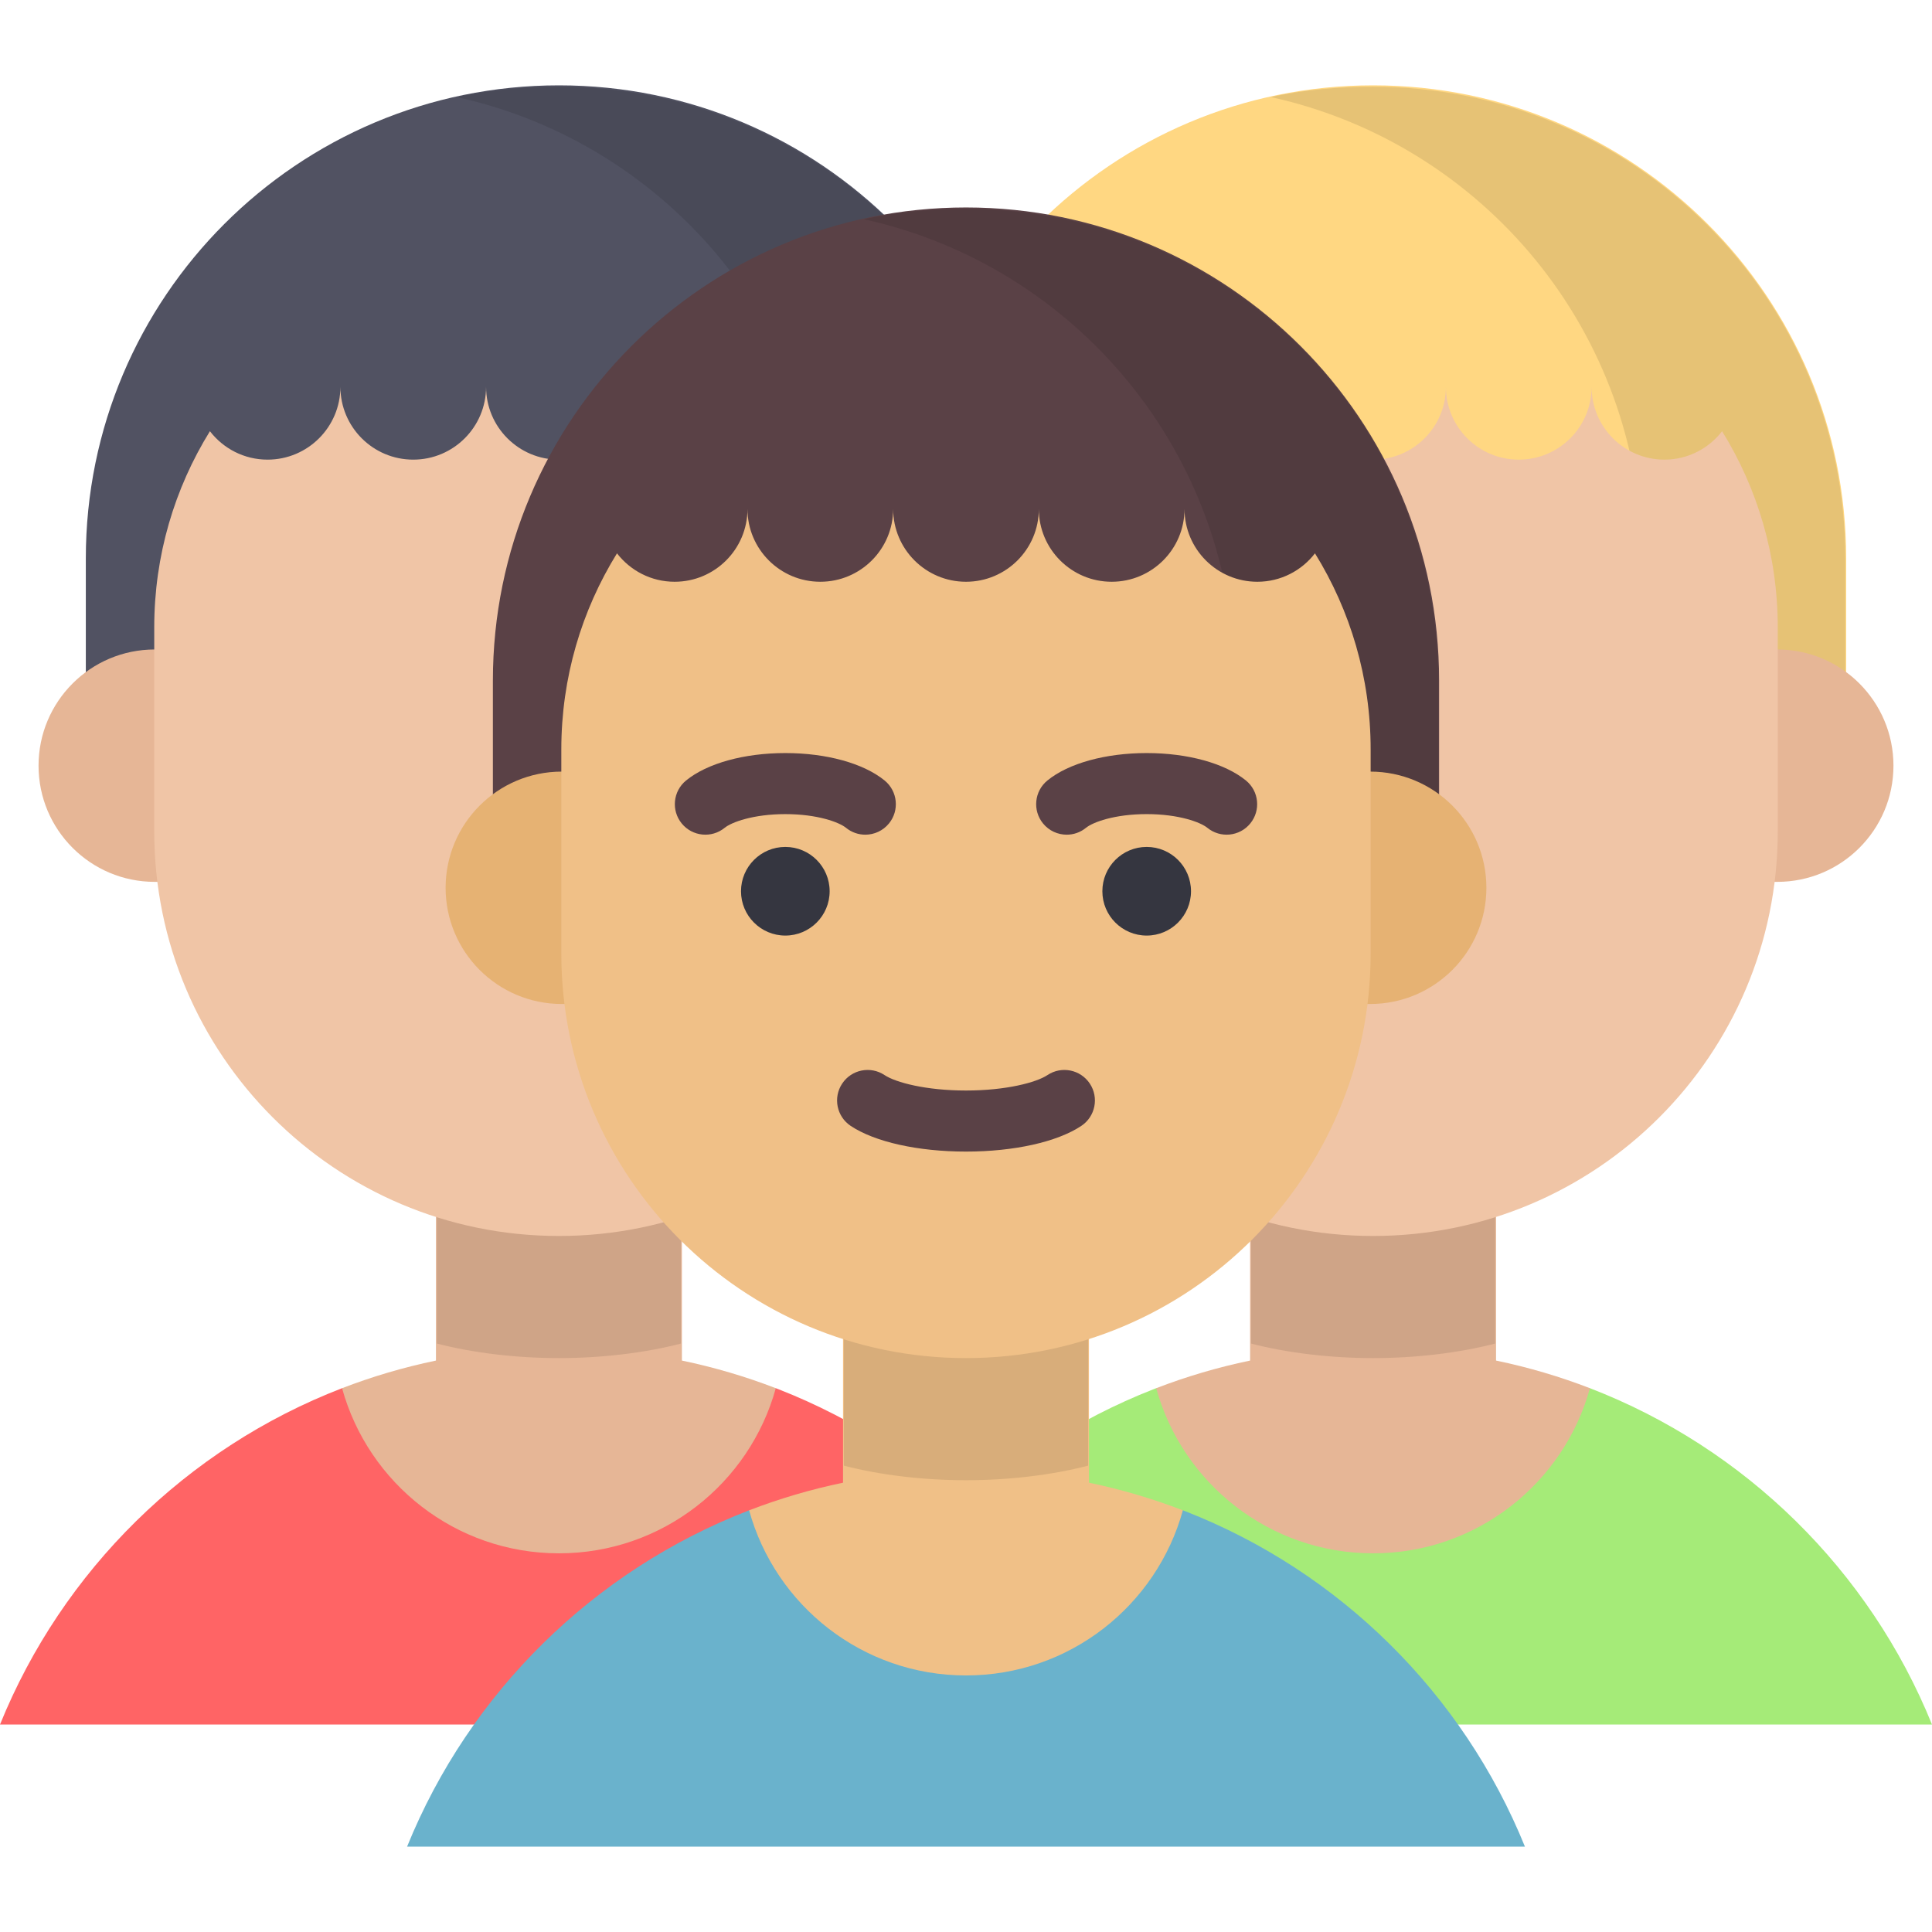
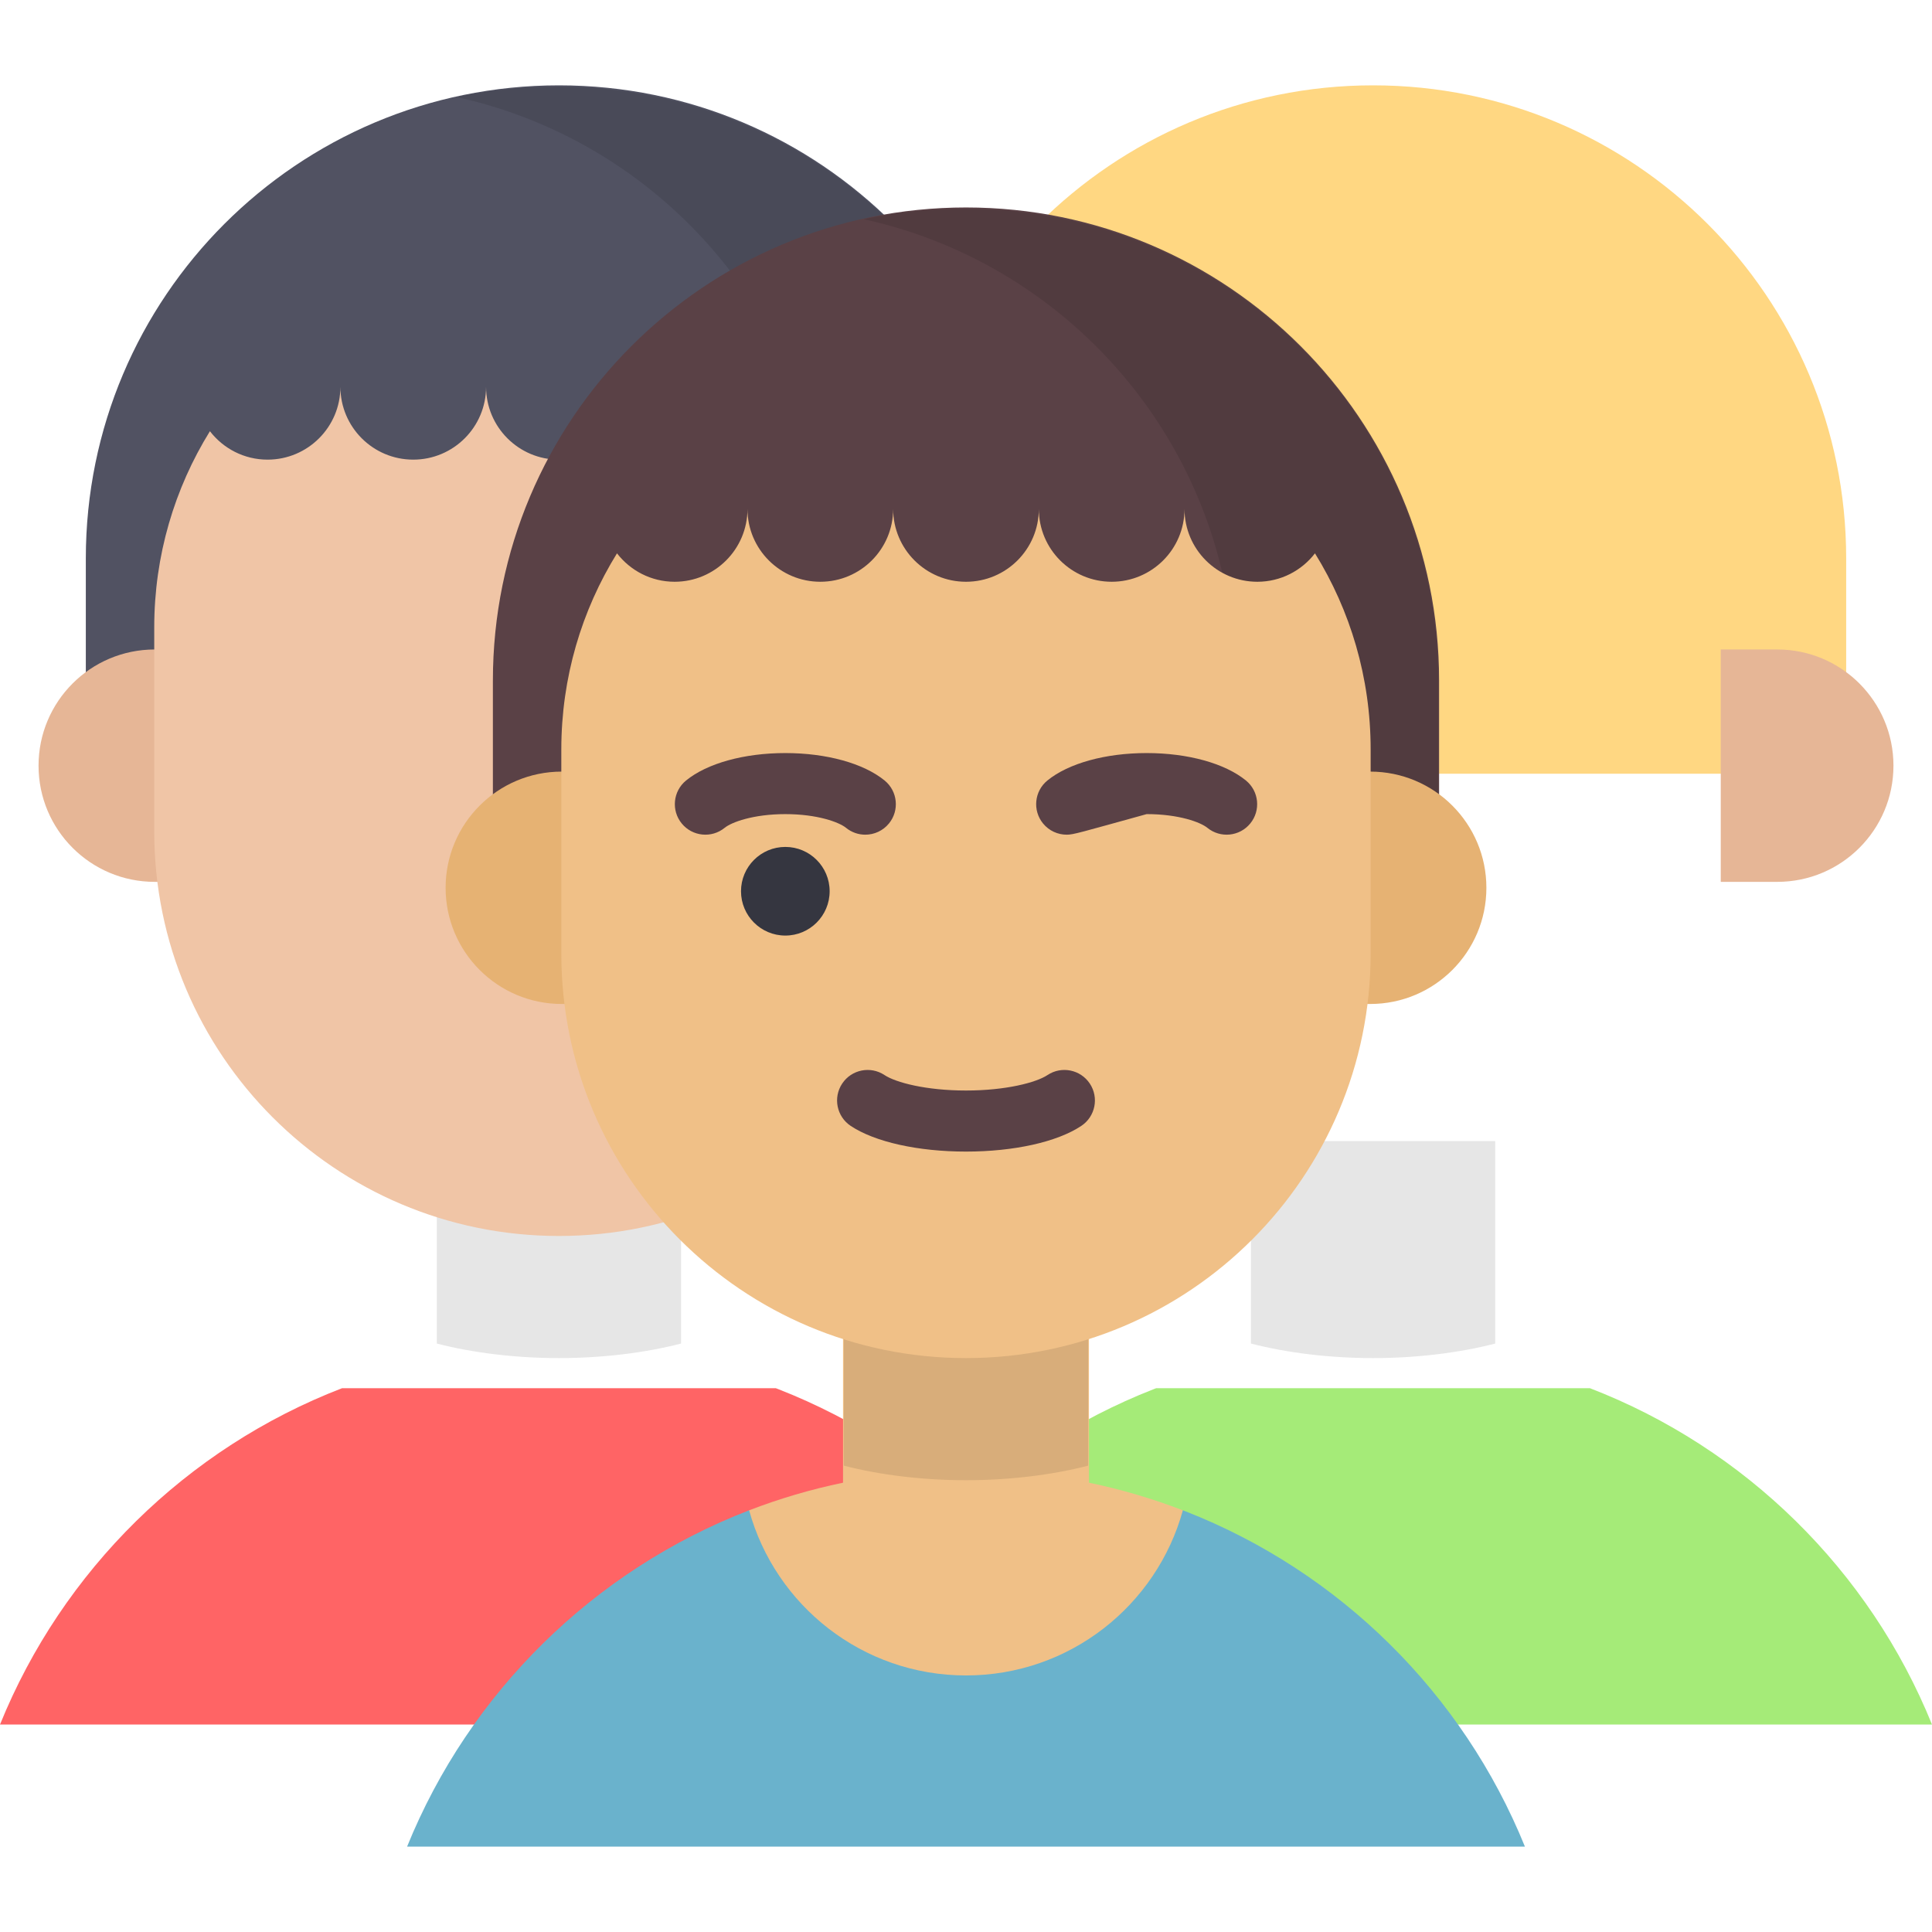
<svg xmlns="http://www.w3.org/2000/svg" version="1.1" id="Layer_1" x="0px" y="0px" viewBox="0 0 512 512" style="enable-background:new 0 0 512 512;" xml:space="preserve">
  <path style="fill:#515262;" d="M148.122,22.617L148.122,22.617c-69.245,0-125.379,56.134-125.379,125.379v57.048H273.5v-57.048  C273.5,78.75,217.367,22.617,148.122,22.617z" />
  <path style="opacity:0.1;enable-background:new    ;" d="M148.002,22.982h0.059c-9.259,0-18.372,0.83-27.059,2.735  c56.28,12.339,98.318,62.293,98.318,122.278v57.302h53.939v-57.302C273.261,78.75,217.247,22.982,148.002,22.982z" />
  <path style="fill:#E6B696;" d="M41.006,172.118c-17.006,0-30.792,13.787-30.792,30.792l0,0c0,17.006,13.786,30.792,30.792,30.792  h14.974v-61.584H41.006z" />
  <path style="fill:#FF6465;" d="M296.244,457.02c-16.46-40.614-49.139-72.922-90.004-88.888l-0.646-0.245H90.649  C49.484,383.765,16.547,416.194,0,457.02H296.244z" />
-   <path style="fill:#E6B696;" d="M180.711,360.564v-57.851h-65.177v57.851c-8.564,1.778-16.881,4.235-24.884,7.323  c6.948,25.225,30.039,43.759,57.472,43.759s50.524-18.534,57.472-43.759C197.59,364.8,189.275,362.342,180.711,360.564z" />
  <path style="fill:#A5EB78;" d="M215.756,457.02c16.46-40.614,49.139-72.922,90.004-88.888l0.646-0.245h114.945  c41.164,15.878,74.102,48.307,90.649,89.132H215.756z" />
-   <path style="fill:#E6B696;" d="M331.289,360.564v-57.851h65.177v57.851c8.564,1.778,16.881,4.235,24.884,7.323  c-6.948,25.225-30.039,43.759-57.472,43.759s-50.524-18.534-57.472-43.759C314.41,364.8,322.725,362.342,331.289,360.564z" />
  <path style="opacity:0.1;enable-background:new    ;" d="M115.758,302.388v53.666c9.709,2.515,21.136,3.856,32.364,3.856  s22.654-1.341,32.364-3.857v-53.666h-64.727V302.388z" />
  <path style="opacity:0.1;enable-background:new    ;" d="M331.515,302.388v53.666c9.709,2.515,21.136,3.857,32.364,3.857  c11.228,0,22.654-1.341,32.364-3.856v-53.666h-64.727V302.388z" />
  <path style="fill:#F0C5A6;" d="M225.332,121.809c-10.661,0-19.303-8.642-19.303-19.303c0,10.661-8.642,19.303-19.303,19.303  c-10.661,0-19.303-8.642-19.303-19.303c0,10.661-8.642,19.303-19.303,19.303s-19.303-8.642-19.303-19.303  c0,10.661-8.642,19.303-19.303,19.303s-19.303-8.642-19.303-19.303c0,10.661-8.642,19.303-19.303,19.303  c-6.225,0-11.746-2.959-15.276-7.533c-9.352,15.105-14.755,32.912-14.755,51.982v54.048c0,59.227,48.013,107.24,107.241,107.24  s107.241-48.013,107.241-107.24v-54.048c0-19.071-5.404-36.877-14.755-51.982C237.078,118.85,231.557,121.809,225.332,121.809z" />
  <path style="fill:#FFD782;" d="M363.879,22.617L363.879,22.617c-69.245,0-125.379,56.134-125.379,125.379v57.048h250.757v-57.048  C489.257,78.75,433.122,22.617,363.879,22.617z" />
-   <path style="opacity:0.1;enable-background:new    ;" d="M363.759,22.982h0.059c-9.259,0-18.372,0.83-27.059,2.735  c56.28,12.339,98.319,62.293,98.319,122.278v57.302h53.939v-57.302C489.018,78.75,433.004,22.982,363.759,22.982z" />
  <path style="fill:#E6B696;" d="M470.994,172.118c17.006,0,30.792,13.787,30.792,30.792l0,0c0,17.006-13.786,30.792-30.792,30.792  h-14.974v-61.584H470.994z" />
-   <path style="fill:#F0C5A6;" d="M286.668,121.809c10.661,0,19.303-8.642,19.303-19.303c0,10.661,8.642,19.303,19.303,19.303  c10.661,0,19.303-8.642,19.303-19.303c0,10.661,8.642,19.303,19.303,19.303c10.661,0,19.303-8.642,19.303-19.303  c0,10.661,8.642,19.303,19.303,19.303c10.661,0,19.303-8.642,19.303-19.303c0,10.661,8.642,19.303,19.303,19.303  c6.225,0,11.746-2.959,15.276-7.533c9.352,15.105,14.755,32.912,14.755,51.982v54.048c0,59.227-48.013,107.24-107.241,107.24  s-107.241-48.013-107.241-107.24v-54.048c0-19.071,5.404-36.877,14.755-51.982C274.922,118.85,280.443,121.809,286.668,121.809z" />
  <path style="fill:#5A4146;" d="M256,54.98L256,54.98c-69.245,0-125.379,56.133-125.379,125.379v57.048h250.757v-57.048  C381.379,111.114,325.245,54.98,256,54.98z" />
  <path style="opacity:0.1;enable-background:new    ;" d="M255.88,55.346h0.059c-9.259,0-18.372,0.83-27.059,2.735  c56.28,12.339,98.318,62.293,98.318,122.278v57.302h53.939v-57.302C381.139,111.114,325.125,55.346,255.88,55.346z" />
  <g>
    <path style="fill:#E6B273;" d="M148.884,204.482c-17.006,0-30.792,13.787-30.792,30.792l0,0c0,17.006,13.786,30.792,30.792,30.792   h14.974v-61.584H148.884z" />
    <path style="fill:#E6B273;" d="M363.116,204.482c17.006,0,30.792,13.787,30.792,30.792l0,0c0,17.006-13.786,30.792-30.792,30.792   h-14.974v-61.584H363.116z" />
  </g>
  <path style="fill:#6AB2CC;" d="M404.123,489.383c-16.46-40.614-49.139-72.922-90.004-88.888l-0.646-0.245H198.528  c-41.164,15.878-74.102,48.307-90.649,89.132H404.123z" />
  <path style="fill:#F0C087;" d="M288.589,392.928v-57.851h-65.177v57.851c-8.564,1.778-16.881,4.235-24.884,7.323  c6.948,25.225,30.039,43.759,57.472,43.759s50.524-18.534,57.472-43.759C305.469,397.163,297.154,394.706,288.589,392.928z" />
  <path style="opacity:0.1;enable-background:new    ;" d="M223.636,334.751v53.666c9.709,2.515,21.136,3.856,32.364,3.856  c11.228,0,22.655-1.341,32.364-3.857V334.75h-64.727V334.751z" />
  <path style="fill:#F0C087;" d="M333.211,154.172c-10.661,0-19.303-8.642-19.303-19.303c0,10.661-8.642,19.303-19.303,19.303  c-10.661,0-19.303-8.642-19.303-19.303c0,10.661-8.642,19.303-19.303,19.303c-10.661,0-19.303-8.642-19.303-19.303  c0,10.661-8.642,19.303-19.303,19.303c-10.661,0-19.303-8.642-19.303-19.303c0,10.661-8.642,19.303-19.303,19.303  c-6.225,0-11.746-2.959-15.276-7.533c-9.352,15.105-14.755,32.912-14.755,51.982v54.048c0,59.227,48.013,107.24,107.241,107.24  s107.241-48.013,107.241-107.24v-54.048c0-19.071-5.404-36.877-14.755-51.982C344.957,151.213,339.435,154.172,333.211,154.172z" />
  <g>
    <path style="fill:#5A4146;" d="M256,305.181c-12.721,0-24.142-2.543-30.552-6.803c-3.721-2.474-4.734-7.495-2.26-11.217   c2.471-3.721,7.494-4.732,11.216-2.26c2.97,1.974,10.995,4.098,21.596,4.098c10.601,0,18.626-2.124,21.597-4.098   c3.721-2.474,8.742-1.461,11.216,2.261c2.473,3.722,1.461,8.744-2.262,11.216C280.141,302.638,268.72,305.181,256,305.181z" />
    <path style="fill:#5A4146;" d="M229.311,221.201c-1.802,0-3.615-0.599-5.118-1.827c-1.78-1.456-7.53-3.624-16.071-3.624   c-8.539,0-14.29,2.167-16.072,3.624c-3.456,2.826-8.556,2.317-11.384-1.145c-2.829-3.46-2.315-8.557,1.145-11.385   c5.574-4.557,15.41-7.276,26.313-7.276c10.904,0,20.742,2.721,26.316,7.279c3.459,2.829,3.97,7.926,1.141,11.385   C233.979,220.186,231.654,221.201,229.311,221.201z" />
  </g>
  <circle style="fill:#353640;" cx="208.119" cy="236.189" r="11.745" />
-   <path style="fill:#5A4146;" d="M282.689,221.201c-2.344,0-4.668-1.013-6.268-2.969c-2.829-3.46-2.317-8.557,1.141-11.385  c5.574-4.558,15.41-7.279,26.316-7.279c10.902,0,20.741,2.721,26.314,7.277c3.46,2.829,3.971,7.926,1.143,11.384  c-2.826,3.46-7.924,3.974-11.385,1.142c-1.781-1.456-7.531-3.623-16.071-3.623c-8.541,0-14.291,2.167-16.071,3.624  C286.304,220.602,284.491,221.201,282.689,221.201z" />
-   <circle style="fill:#353640;" cx="303.883" cy="236.189" r="11.745" />
+   <path style="fill:#5A4146;" d="M282.689,221.201c-2.344,0-4.668-1.013-6.268-2.969c-2.829-3.46-2.317-8.557,1.141-11.385  c5.574-4.558,15.41-7.279,26.316-7.279c10.902,0,20.741,2.721,26.314,7.277c3.46,2.829,3.971,7.926,1.143,11.384  c-2.826,3.46-7.924,3.974-11.385,1.142c-1.781-1.456-7.531-3.623-16.071-3.623C286.304,220.602,284.491,221.201,282.689,221.201z" />
  <g>
</g>
  <g>
</g>
  <g>
</g>
  <g>
</g>
  <g>
</g>
  <g>
</g>
  <g>
</g>
  <g>
</g>
  <g>
</g>
  <g>
</g>
  <g>
</g>
  <g>
</g>
  <g>
</g>
  <g>
</g>
  <g>
</g>
</svg>